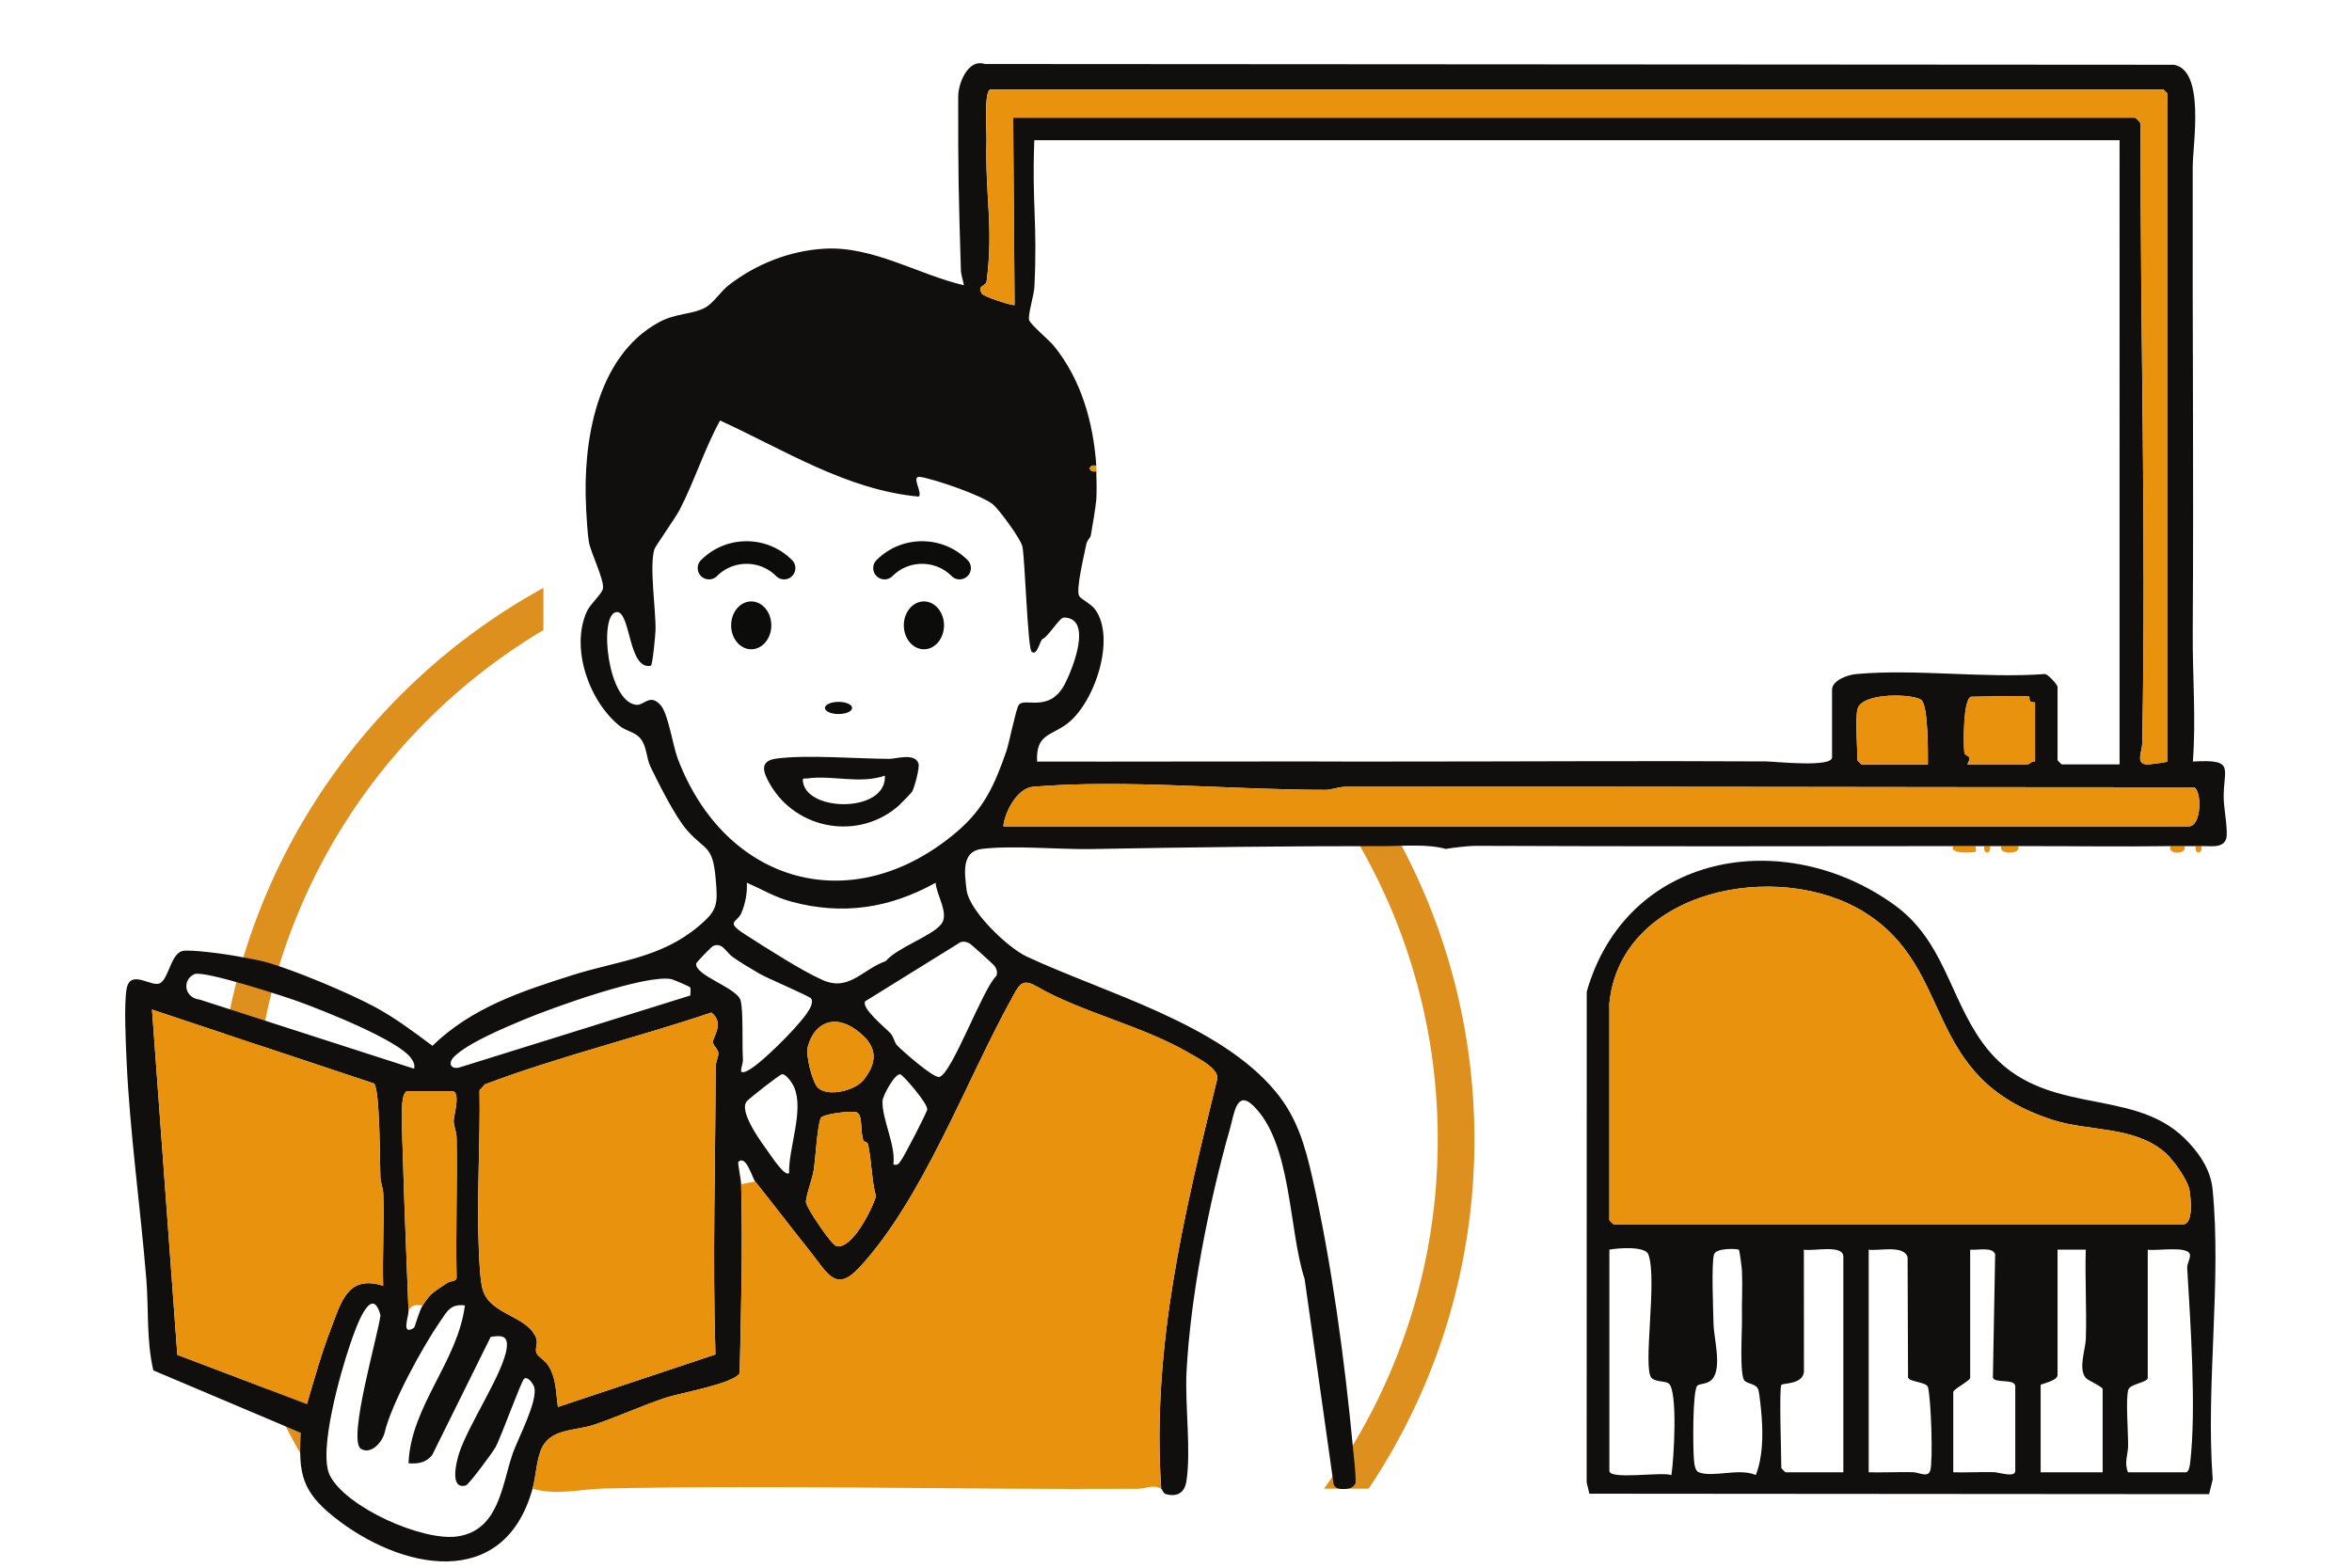
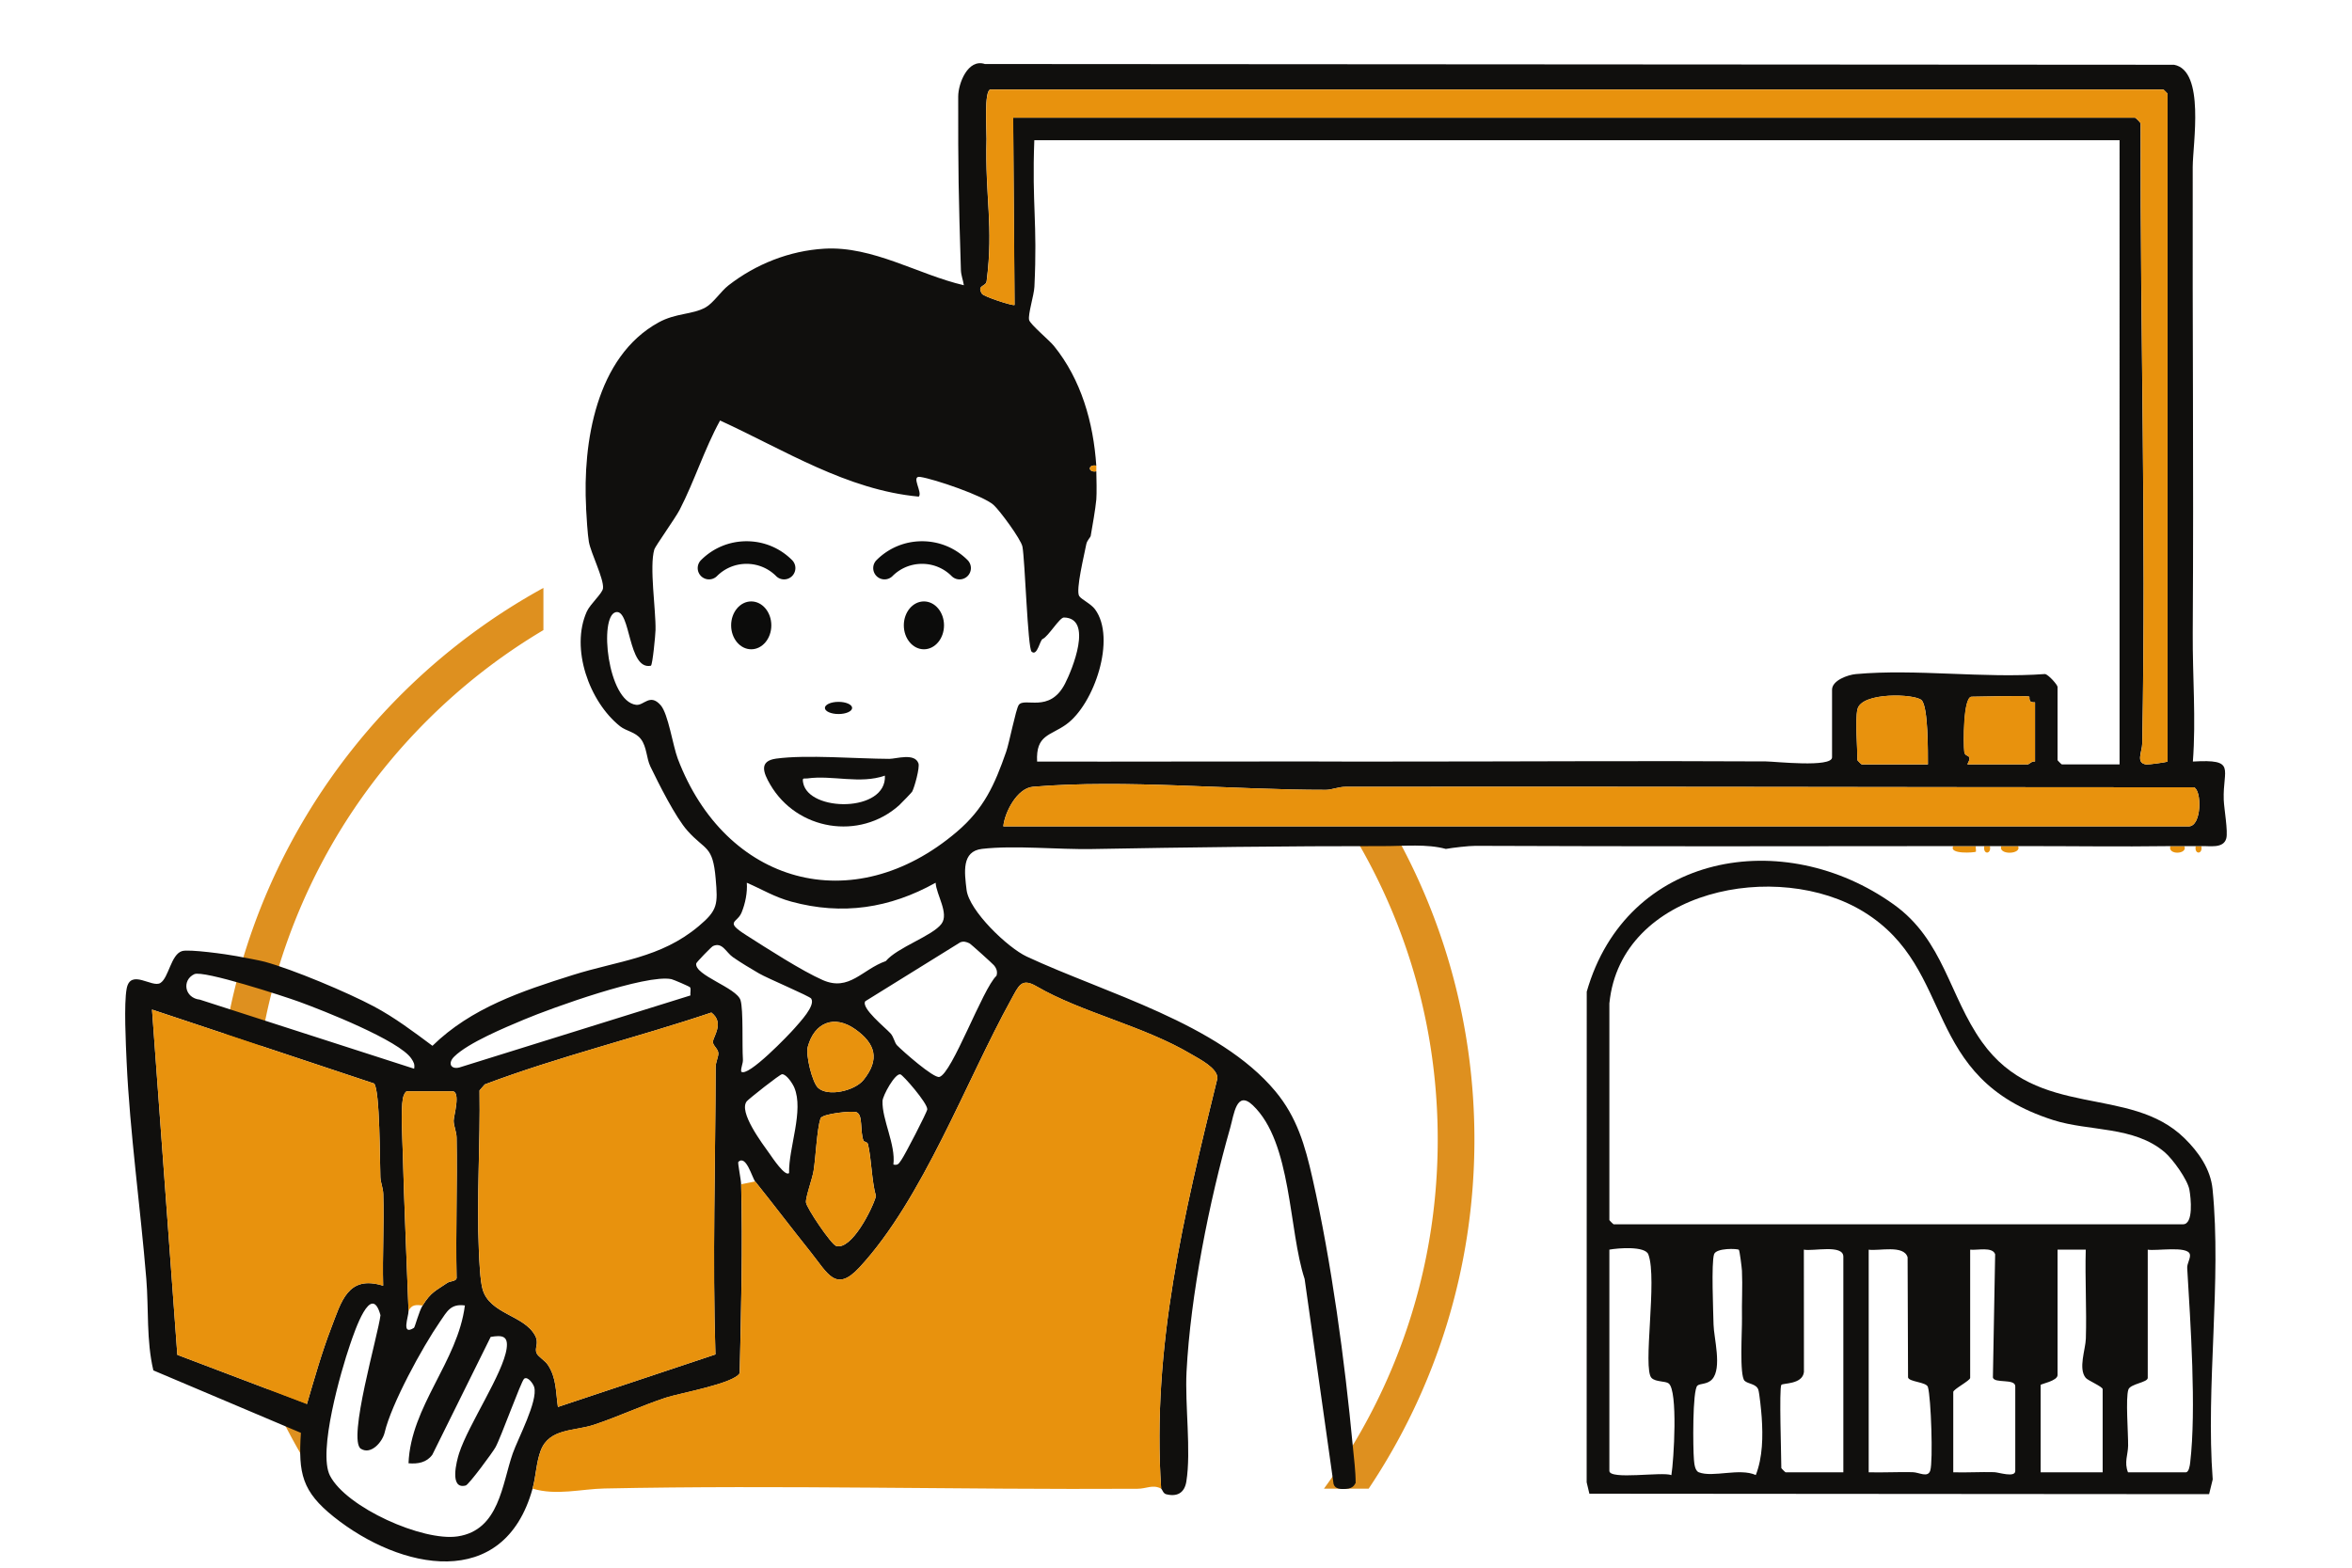
<svg xmlns="http://www.w3.org/2000/svg" id="_レイヤー_2" data-name="レイヤー 2" viewBox="0 0 900 600">
  <defs>
    <style>.cls-3{fill:#0c0c0b}.cls-4{fill:#e8920d}.cls-5{fill:#100f0d}</style>
  </defs>
  <g id="_レイヤー_1-2" data-name="レイヤー 1">
    <path fill="#fff" d="M0 0h900v600H0z" />
    <path d="M82.88 436.15c0 49.43 14.91 95.38 40.47 133.6l-8.63-45.4c-11.81-27.93-17.8-57.61-17.8-88.21s5.99-60.28 17.8-88.21c11.41-26.98 27.76-51.22 48.57-72.04 13.5-13.5 28.45-25.11 44.65-34.73v-16.15c-74.54 40.9-125.07 120.1-125.07 211.12zm450.14-118.52h-16.28a226.93 226.93 0 0115.61 30.31c11.81 27.93 17.8 57.61 17.8 88.21s-5.99 60.28-17.8 88.21a225.865 225.865 0 01-25.74 45.4h17.11c25.56-38.22 40.47-84.17 40.47-133.6 0-43.09-11.34-83.53-31.17-118.52z" fill="#de901f" />
    <g id="xTlrOO.tif">
      <path class="cls-4" d="M835.87 323.83c1.37 3.18-6.47 3.53-5.39 0 1.8-.03 3.6.03 5.39 0zM842.35 323.83c.66 3.21-2.76 3.38-2.16 0 .72-.03 1.44.04 2.16 0zM756.05 323.83c-.1.6.19 2.02 0 2.16-.41.31-10.44 1.1-8.64-2.16h8.63zM772.23 323.83c1.53 3.19-7.64 3.56-6.47 0h6.47zM761.45 323.83c.66 3.21-2.76 3.38-2.16 0h2.16z" />
      <path class="cls-5" d="M845.33 571.86l-237.15-.18-1.04-4.36.03-187.78c15.22-53.14 75.34-63.59 117.53-33.34 19.06 13.67 21.13 34.92 33.71 52.59 21.35 29.99 56.46 16.22 77.49 36.84 5.35 5.24 9.97 11.78 10.74 19.46 3.51 35-2.63 75.54.06 111.13l-1.38 5.63zm-229.5-187.97v83.06c0 .11 1.5 1.62 1.62 1.62h217.89c4.09 0 3.01-10.14 2.44-13.23-.72-3.9-6.34-11.68-9.41-14.32-11.83-10.14-28.85-7.92-42.68-12.33-51.04-16.26-36.74-57.59-72.44-79.65-32.98-20.38-93.01-8.61-97.4 34.84zm0 94.39v84.67c0 3.55 20.21.22 23.73 1.62.94-5.7 2.56-32.34-1.04-35.09-1.28-.98-4.9-.49-6.54-2.09-3.54-3.48 2.32-37.91-1.24-47.3-1.24-3.27-11.66-2.42-14.9-1.82zm49.56.06c-.49-.48-8.68-.79-9.5 1.71-1.1 3.36-.3 21.77-.2 26.86s3.34 16.66-.52 20.96c-1.83 2.05-4.6 1.55-5.64 2.44-1.96 1.66-1.71 24.32-1.34 28.34.13 1.37.31 4.22 1.87 4.84 5.38 2.11 15.58-1.76 21.8 1.05 2.66-6.78 2.76-14.83 2.26-22.12-.14-2.06-.84-9.22-1.3-10.56-.79-2.28-3.94-2.14-5.24-3.39-2.05-1.99-.92-19.39-1.01-23.79-.12-6.11.27-12.41-.01-18.34-.06-1.23-.88-7.7-1.17-7.98zm16.24 51.71c-.88 1.33 0 27.41 0 31.82 0 .11 1.5 1.62 1.62 1.62h22.11v-82.52c0-4.85-11.74-1.96-15.11-2.7l.03 46.86c-.6 4.85-8.15 4.14-8.66 4.92zm33.43-51.77v85.21c5.57.14 11.19-.17 16.77-.05 2.56.05 5.89 2.29 6.8-.65 1.1-3.54.3-27.87-.91-31.95-.58-1.94-7.19-1.91-7.6-3.65l-.17-45.99c-1.44-4.88-10.97-2.33-14.88-2.91zm32.36 85.21c5.21.15 10.47-.19 15.68-.05 1.7.05 8.05 2.23 8.05-.49v-32.36c0-3.1-7.96-.98-8.56-3.37l.86-47.17c-.98-3-6.92-1.45-9.56-1.77v49.08c0 1.03-6.47 4.36-6.47 5.39v30.74zm39.91-85.21v48c0 2.27-6.47 3.39-6.47 3.78v33.44h23.73v-31.82c0-.96-5.62-3.3-6.47-4.32-2.95-3.54-.09-10.81.04-15.05.34-11.32-.35-22.72-.04-34.03h-10.79zm26.97 85.21h22.11c1.18 0 1.55-2.63 1.67-3.72 2.4-20.41.1-53.45-1.14-74.48-.1-1.7 1.4-3.85 1.01-5.26-.9-3.3-12.91-1.16-16.11-1.75v49.08c0 1.77-6.65 2.24-7.41 4.46-1.12 3.27-.04 16.75-.1 21.47-.04 3.44-1.58 6.38-.05 10.2z" />
-       <path class="cls-4" d="M615.83 383.89c4.39-43.45 64.42-55.22 97.4-34.84 35.7 22.06 21.4 63.39 72.44 79.65 13.84 4.41 30.86 2.19 42.68 12.33 3.07 2.64 8.7 10.42 9.41 14.32.57 3.09 1.65 13.23-2.44 13.23H617.43c-.11 0-1.62-1.5-1.62-1.62V383.9z" />
      <path class="cls-5" d="M224.28 194.39c-1.34-24.87 3.78-57.82 27.72-70.98 6.67-3.67 12.89-2.93 17.98-5.75 2.98-1.66 5.88-6.2 8.8-8.46 10.42-8.1 23.29-13.24 36.66-14.02 18.56-1.09 36.07 9.98 53.38 13.99-.29-1.99-1.07-3.8-1.13-5.87-.89-28.46-1.08-38.04-1.03-66.36 0-4.96 3.69-14.61 10.21-12.44l455.04.29c11.95 2.2 7.16 30.34 7.14 39.13-.14 66.02.4 112.19.01 178.42-.1 16.41 1.29 32.85.05 49.13 16.84-1.01 11.4 2.76 11.81 14.62.12 3.43 1.7 12.12.97 14.81-1.09 4.01-6.53 2.77-9.55 2.93-.72.04-1.44-.03-2.16 0-1.43.05-2.88-.03-4.31 0-1.8.03-3.6-.03-5.39 0-19.39.28-38.86-.04-58.25 0H747.42c-61.06.09-121.95.14-182.83-.1-2.58-.01-8.7.71-11.33 1.18-7.26-1.99-16.09-1.07-23.73-1.08-37.37-.03-74.66.45-111.6 1.12-13.08.24-29.67-1.49-42.13-.06-7.91.91-6.75 8.97-5.94 15.68.97 8.01 15.7 22.12 23.01 25.53 30.08 14.04 73.48 25.57 95.14 51.55 8.28 9.93 11.38 20.78 14.2 33.26 7.28 32.14 12.36 69.81 15.45 102.67.44 4.65 1.08 9.34 1.08 14.02-.28.1-.54 2.08-3.74 2.26-1.87.1-4.11.14-4.71-1.9l-11.07-78.46c-6.19-18.75-4.83-52.22-19.82-66.47-6.27-5.97-7.21 3.52-8.67 8.66-8.02 28.06-15.21 64.23-16.7 93.32-.65 12.7 1.81 30.3-.07 42-.7 4.37-3.52 5.96-7.76 4.87-1.16-.3-1.45-1.89-1.88-2.11-3.65-54.26 8.76-105.13 21.53-157.1.02-3.91-6.78-7.28-10.02-9.19-18.45-10.94-41.75-15.84-59.25-26-5.76-3.34-6.79-.17-9.62 4.97-17.34 31.39-33.81 76.39-58.09 102.63-9.08 9.81-12.1 2.33-18.76-5.98-7.05-8.81-14.48-18.6-21.12-26.88-1.24-1.55-3.45-10.35-6.47-7.54-.32.3 1.02 6.64 1.07 8.62.65 24.01-.03 48.25-.55 72.26-2.2 4.01-22.95 7.63-28.34 9.41-9.05 2.99-18.32 7.32-27.41 10.34-7.56 2.52-17.08 1.28-20.37 9.84-1.74 4.52-1.84 9.9-3.15 14.64-10.98 39.51-50.6 31.06-76.02 10.76-12.15-9.7-13.65-16.63-12.61-32.16l-56.46-23.9c-2.71-11.42-1.75-23.47-2.7-35.05-2.23-27.21-6.29-55.92-7.53-83.08-.3-6.66-1.08-22.21.02-28 1.48-7.74 9.73-.17 12.89-2.14 3.23-2.01 4.03-10.95 8.33-12.22 2.66-.79 17.14 1.22 20.81 1.93 2.58.5 8.77 1.61 10.79 2.16 10.85 2.96 31.55 11.67 41.72 17.07 7.97 4.23 15.26 9.74 22.47 15.1 14.87-14.54 34.18-20.93 53.63-27.07 17.59-5.55 33.56-6.42 48.2-18.68 7.38-6.18 7.39-8.36 6.54-18.23-1.1-12.86-3.92-10.63-10.79-18.33-4.57-5.12-11.02-18.01-14.21-24.62-1.51-3.14-1.33-7.45-3.59-10.43-2.11-2.79-5.59-3.03-8-4.94-11.81-9.41-19.06-29.81-12.73-43.88 1.35-2.99 6.01-6.95 6.21-8.94.37-3.63-4.65-13.42-5.41-17.77-.49-2.75-.91-9.73-1.08-12.94zm605.12 97.08V35.87c0-.11-1.5-1.62-1.62-1.62H379.06c-2.64 0-1.5 16-1.57 18.92-.6 22.47 2.75 33.2.04 54.46-.27 2.15-3.93 1.41-1.76 4.83.69 1.09 11.92 4.73 12.45 4.26l-.54-71.68h429.3c.19 0 1.9 1.66 2.14 2.17-.2 85.56 2.15 151.66.61 237.29-.06 3.37-2.61 7.56 1.58 8.09.69.09 7.78-.84 8.06-1.13zM419.51 178.21c-3.38-.6-3.21 2.82 0 2.16.08 2.36.19 8.73 0 10.79-.34 3.67-1.48 10.12-2.16 14.02-.07.4-1.42 1.71-1.68 3.12-.72 3.86-4.13 17.6-2.71 19.83.82 1.28 4.47 2.93 6.05 5.06 8.23 11.13-.3 36.37-11.02 44.07-6.13 4.41-11.66 3.89-11.14 14.21 34.34.09 68.71-.08 103.06-.04 4.85 0 9.69.04 14.52.04h16.18c48.36.02 96.76-.33 145.13-.05 3.39.02 25.3 2.46 25.3-1.56v-25.89c0-3.56 6.03-5.7 9.12-5.98 22.99-2.08 49.03 1.71 72.36-.02 1.35.2 4.81 4.16 4.81 4.92v28.04c0 .11 1.5 1.62 1.62 1.62h22.11V53.67H395.78c-.93 25.1 1.24 31.08.04 56.09-.16 3.26-2.52 10.58-2.03 12.69.39 1.67 7.69 7.72 9.5 9.95 10.45 12.89 15.1 29.35 16.21 45.81zm-67.95 11.86c-27.52-2.55-51.39-17.84-76.02-29.13-6.02 10.98-9.75 23.08-15.47 34.18-1.6 3.1-9.32 13.93-9.68 15.13-1.98 6.61.62 23.18.45 30.88-.04 1.95-1.12 13.23-1.76 13.66-8.9 1.85-7.65-21.86-13.46-20.49-6.48 1.54-3.18 34.08 7.79 35.46 2.99.38 5.29-4.57 9.42.17 2.88 3.31 4.63 15.45 6.52 20.44 18.22 47.98 66.97 61.86 106.74 28.03 10.44-8.88 14.5-17.98 18.93-30.69 1.18-3.38 3.69-16.26 4.79-17.87 2.16-3.17 11.79 3.35 17.72-8.17 2.76-5.36 10.87-25.13-.42-25.33-1.65-.03-5.87 7.14-8.08 8.2-1.08.21-2.09 6.87-4.29 4.86-1.49-1.36-2.52-35.16-3.5-40.2-.57-2.83-8.64-13.77-11.03-15.94-3.86-3.5-22.74-9.95-28.11-10.73-3.69-.54 1.04 5.97-.52 7.54zm359.19 81.44c-.9 4.19 0 14.37 0 19.42 0 .11 1.5 1.62 1.62 1.62h25.35c-.02-4.32.18-21.95-2.41-24.55-2.46-2.47-23.1-3.24-24.55 3.52zm65.8-4.85c-.95-.56-18.87 0-22.11 0s-3.16 18.18-2.79 21.11c.3 2.39 3.44.52 1.18 4.77h23.19c.36 0 1.64-1.43 2.7-1.08v-22.65c0-.09-1.2.18-1.77-.38s-.31-1.73-.38-1.77zm-392.63 49.62h453.57c5.09 0 5.06-13.95 2.01-14.95-108.06-.01-216.28-.35-324.58-.2-2.84 0-5.32 1.17-7.55 1.17-35.57.05-76.96-4.14-112.09-1.18-6.08.51-10.82 9.72-11.36 15.16zm-25.9 21.57c-17.52 9.77-35.68 12.55-55.22 7.23-6.53-1.78-11.03-4.64-17.03-7.23.27 3.75-.58 7.96-2.01 11.43-1.69 4.09-6.7 3.24 1.85 8.68 7.8 4.97 21.21 13.63 29.23 17.15 10.16 4.45 15.07-4.1 24.11-7.27 4.48-5.3 17.87-9.62 21.32-14.27 2.96-4-1.99-11.14-2.25-15.72zm22.33 31.6c-.57-.67-8.83-8.15-9.4-8.42-1.19-.56-2.22-.88-3.51-.37l-36.33 22.54c-1.76 2.58 7.66 10.09 9.68 12.34 1.25 1.4 1.49 3.52 2.47 4.54 2.13 2.18 13.98 12.67 16.19 12.1 4.85-1.25 16.59-33.85 21.85-38.71.5-1.5.03-2.86-.96-4.02zm-69.92 12.75c-.58-.95-16.75-7.74-20-9.65-3.35-1.97-6.78-3.99-9.97-6.21-2.67-1.86-4.05-5.89-7.62-4.26-.64.29-6.34 6.2-6.42 6.66-.79 4.52 15.54 9.28 16.96 14.1 1.11 3.78.54 17.07.9 22.62.1 1.56-.82 3.07-.67 4.66 2.43 2.48 18.49-14.32 20.52-16.68 1.91-2.22 7.97-8.52 6.3-11.22zm-151.96 26.83c.31-1.67-.16-2.5-1.02-3.82-4.51-6.96-34-18.53-42.93-21.79-5.72-2.09-36.75-12.19-40.16-10.58-4.82 2.27-3.82 9.12 2.14 9.76l81.97 26.43zm105.6-31.15c-.21-.33-6.45-2.99-7.14-3.13-9.65-2.01-45.81 11.01-56.35 15.44-7.31 3.07-21.37 8.88-26.76 14.19-2.58 2.54-1.31 4.99 1.94 4.18l88.43-27.57c-.14-.97.29-2.44-.13-3.11zm-120.94 36.8l-84.96-28.29 9.69 132.14 49.59 18.82c2.76-9.43 5.73-19.91 9.26-29.04 3.9-10.1 6.33-20.46 19.9-16.23-.3-11.66.41-23.43.05-35.1-.07-2.3-1.03-4.36-1.11-6.44-.22-5.34-.13-33.62-2.42-35.87zm70.37 123.8l60.26-20.1c-1.17-36.74 0-73.16.08-109.93 0-1.95 1.13-4.04 1.03-5.41-.12-1.68-2.07-2.83-2.07-4.25 0-1.98 4.58-7.31-.6-11.26-28.71 9.68-58.39 16.82-86.7 27.5l-2.01 2.3c.34 20.25-1.15 41.13-.25 61.32.17 3.84.47 11.41 1.42 14.77 2.7 9.57 15.9 9.86 20.09 17.73 1.65 3.1-.35 4.64.6 6.79.56 1.25 3.21 2.8 4.29 4.43 3.34 5.05 2.99 10.28 3.85 16.11zM313 416.31c3.76 3.58 14.09 1.2 17.46-3.02 6.26-7.83 4.59-13.85-3.18-19.35-8-5.66-15.61-2.71-18.18 6.7-.87 3.19 1.72 13.6 3.9 15.67zm-11.06 32.63c-.2-9.7 5.74-23.88 1.99-32.72-.59-1.4-2.92-5.09-4.66-5.09-.85 0-12.74 9.45-13.48 10.33-3.35 3.99 5.85 16.13 8.81 20.28.88 1.24 5.86 8.77 7.35 7.21zm39.92-3.23c1.92.42 2.13-.56 3.06-1.79 1.2-1.6 9.84-18.26 9.9-19.35.12-2.38-9.26-13.11-10.28-13.38-2.03-.53-6.77 8.12-6.84 10.19-.25 7.1 5.1 16.66 4.16 24.32zM156.32 501.8c.07 1.97-2.97 9.6 2.08 6.41.39-.25 1.87-6.24 3.32-8.57 3.28-5.25 5.05-5.61 9.42-8.63 1.12-.77 3.27-.54 3.58-1.78-.38-17.92.3-35.88 0-53.81-.04-2.3-1.07-4.33-1.13-6.43-.04-1.64 2.88-11.33-.54-11.33h-17.26c-.76 0-1.45 1.8-1.62 2.7-.84 4.6-.19 15.25-.05 20.55.52 20.12 1.5 41.04 2.21 60.89zm174.12-65.13c-1.48-4.06-.11-9.81-2.65-10.97-1.46-.66-13.24.5-13.83 2.37-1.39 4.42-1.78 14.68-2.63 20.02-.5 3.13-3.11 10.15-2.91 12.13.21 2.09 9.65 16.07 11.54 16.64 5.85 1.74 13.83-14.07 15.23-19.03-1.7-6.01-1.7-14.37-3.08-19.98-.2-.82-1.55-.89-1.66-1.18zM138.12 554.52c-5.28-3.3 6.66-43.85 7.47-51.15-3.53-12.97-9.87 6.1-11.61 11.15-3.59 10.44-12.4 41.14-7.72 50.25 6.26 12.2 35.57 25.27 48.88 23.25 15.94-2.41 16.93-19.93 21.07-31.77 1.98-5.64 9.69-20.06 8.21-25.34-.37-1.31-2.48-4.29-3.86-3.22-1.12.87-8.91 22.58-10.97 26.25-1.11 1.99-10.19 14.29-11.36 14.6-6.43 1.7-3.47-9.49-2.55-12.33 3.62-11.13 16.87-30.55 18.19-40.13.67-4.88-1.8-5.12-6.11-4.4l-22.32 45.08c-2.19 3.01-5.58 3.6-9.12 3.28.86-21.86 18.83-38.86 21.57-60.4-5.48-.74-6.84 2.31-9.49 6.14-6.86 9.93-18.67 31.65-21.2 42.44-.87 3.73-5.25 8.68-9.08 6.28z" />
      <path class="cls-4" d="M289 452.19c6.64 8.28 14.07 18.07 21.12 26.88 6.65 8.32 9.68 15.79 18.76 5.98 24.28-26.23 40.76-71.24 58.09-102.63 2.84-5.14 3.87-8.31 9.62-4.97 17.49 10.16 40.79 15.06 59.25 26 3.23 1.92 10.04 5.28 10.02 9.19-12.77 51.98-25.18 102.84-21.53 157.1-3.31-1.7-5.51.04-9.12.06-67.93.4-136.07-1.52-203.96-.11-8.93.19-18.33 2.8-27.45.05 1.32-4.74 1.42-10.12 3.15-14.64 3.28-8.56 12.81-7.32 20.37-9.84 9.09-3.02 18.36-7.36 27.41-10.34 5.39-1.78 26.14-5.4 28.34-9.41.52-24.01 1.2-48.25.55-72.26l5.39-1.08z" />
      <path class="cls-4" d="M213.5 538.48c-.87-5.83-.51-11.06-3.85-16.11-1.08-1.63-3.74-3.18-4.29-4.43-.95-2.14 1.05-3.69-.6-6.79-4.19-7.87-17.39-8.16-20.09-17.73-.95-3.37-1.25-10.94-1.42-14.77-.9-20.19.59-41.06.25-61.32l2.01-2.3c28.3-10.68 57.98-17.82 86.7-27.5 5.18 3.95.6 9.29.6 11.26 0 1.43 1.95 2.57 2.07 4.25.1 1.37-1.03 3.46-1.03 5.41-.08 36.77-1.25 73.18-.08 109.93l-60.26 20.1zM143.13 414.68c2.29 2.25 2.2 30.54 2.42 35.87.09 2.08 1.04 4.14 1.11 6.44.36 11.67-.35 23.43-.05 35.1-13.57-4.23-16 6.13-19.9 16.23-3.53 9.13-6.49 19.61-9.26 29.04l-49.59-18.82-9.69-132.14 84.96 28.29zM156.32 501.8c-.71-19.85-1.69-40.78-2.21-60.89-.14-5.29-.79-15.94.05-20.55.16-.9.86-2.7 1.62-2.7h17.26c3.42 0 .5 9.69.54 11.33.05 2.1 1.09 4.13 1.13 6.43.31 17.92-.38 35.89 0 53.81-.31 1.24-2.47 1.01-3.58 1.78-4.37 3.02-6.14 3.38-9.42 8.63-2.54-.3-4.28-.36-5.39 2.16zM330.44 436.67c.11.29 1.45.36 1.66 1.18 1.38 5.61 1.38 13.97 3.08 19.98-1.4 4.96-9.38 20.77-15.23 19.03-1.89-.56-11.33-14.54-11.54-16.64s2.41-9 2.91-12.13c.86-5.34 1.24-15.6 2.63-20.02.59-1.87 12.37-3.03 13.83-2.37 2.53 1.15 1.16 6.9 2.65 10.97zM313 416.31c-2.18-2.08-4.77-12.48-3.9-15.67 2.57-9.41 10.18-12.36 18.18-6.7 7.76 5.49 9.43 11.51 3.18 19.35-3.37 4.22-13.7 6.6-17.46 3.02zM419.51 178.21c.05.71-.02 1.44 0 2.16-3.21.66-3.38-2.76 0-2.16z" />
      <path class="cls-5" d="M349.04 302.99c-.17.32-4.38 4.67-5 5.23-15.17 13.52-39.06 9.6-49.29-7.91-2.66-4.56-4.45-9.06 2.29-9.97 11.61-1.57 30.73.05 43.24.1 2.63.01 9.74-2.39 11.17 1.72.57 1.62-1.52 9.19-2.41 10.83zm-10.43-6.13c-9.51 3.34-20.13-.28-29.68 1.07-1.34.19-2.01-.54-1.61 1.63 2.07 11.29 32.05 11.47 31.29-2.71z" />
      <g>
        <path class="cls-4" d="M829.4 291.47c-.29.29-7.37 1.22-8.06 1.13-4.2-.53-1.65-4.72-1.58-8.09 1.54-85.63-.81-151.73-.61-237.29-.24-.51-1.95-2.17-2.14-2.17h-429.3l.54 71.68c-.53.48-11.76-3.17-12.45-4.26-2.17-3.42 1.48-2.68 1.76-4.83 2.7-21.26-.64-31.99-.04-54.46.08-2.92-1.06-18.92 1.57-18.92h448.72c.11 0 1.62 1.5 1.62 1.62v255.6zM383.92 316.28c.54-5.44 5.28-14.65 11.36-15.16 35.14-2.96 76.52 1.23 112.09 1.18 2.23 0 4.71-1.17 7.55-1.17 108.29-.14 216.51.19 324.58.2 3.05 1 3.08 14.95-2.01 14.95H383.92z" />
        <path class="cls-4" d="M776.55 266.66c.08.05-.17 1.21.38 1.77s1.77.29 1.77.38v22.65c-1.06-.35-2.34 1.08-2.7 1.08h-23.19c2.26-4.25-.88-2.38-1.18-4.77-.37-2.93-.57-21.11 2.79-21.11s21.16-.56 22.11 0zM710.75 271.51c1.45-6.76 22.1-5.99 24.55-3.52 2.59 2.61 2.39 20.23 2.41 24.55h-25.35c-.11 0-1.62-1.5-1.62-1.62 0-5.05-.9-15.23 0-19.42z" />
      </g>
    </g>
    <ellipse class="cls-3" cx="287.46" cy="239.34" rx="7.69" ry="9.16" />
    <ellipse class="cls-3" cx="353.54" cy="239.34" rx="7.69" ry="9.16" />
    <path class="cls-3" d="M300.03 221.75a4.26 4.26 0 01-3.05-1.27c-3.02-3.02-7.04-4.68-11.31-4.68s-8.29 1.66-11.31 4.68a4.315 4.315 0 01-6.11 0 4.315 4.315 0 010-6.11c4.65-4.65 10.84-7.22 17.42-7.22s12.77 2.56 17.42 7.22a4.315 4.315 0 010 6.11 4.32 4.32 0 01-3.05 1.27zM367.19 221.75a4.26 4.26 0 01-3.05-1.27c-3.02-3.02-7.04-4.68-11.31-4.68s-8.29 1.66-11.31 4.68a4.315 4.315 0 01-6.11 0 4.315 4.315 0 010-6.11c4.65-4.65 10.84-7.22 17.42-7.22s12.77 2.56 17.42 7.22a4.315 4.315 0 010 6.11 4.32 4.32 0 01-3.05 1.27z" />
    <ellipse class="cls-3" cx="320.86" cy="270.95" rx="5.21" ry="2.33" />
  </g>
</svg>